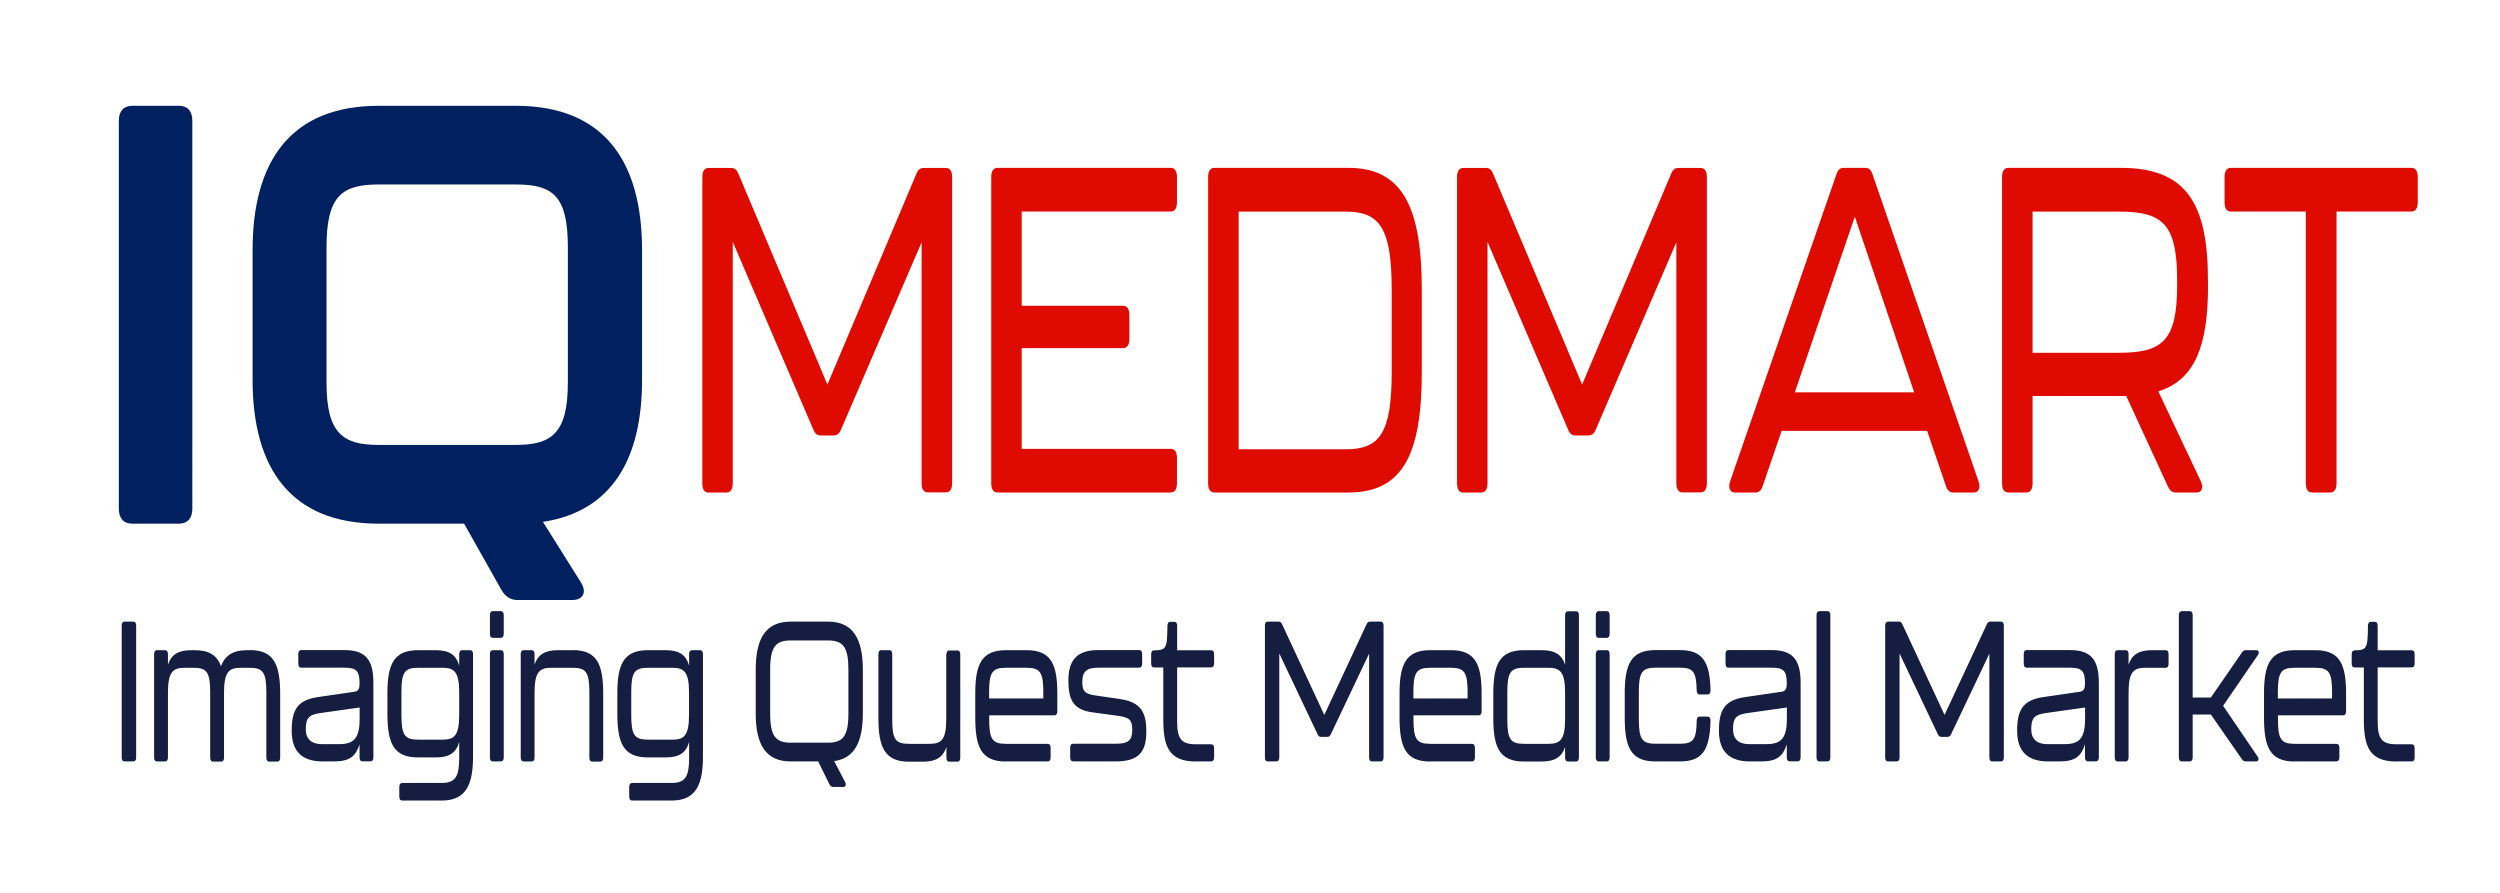
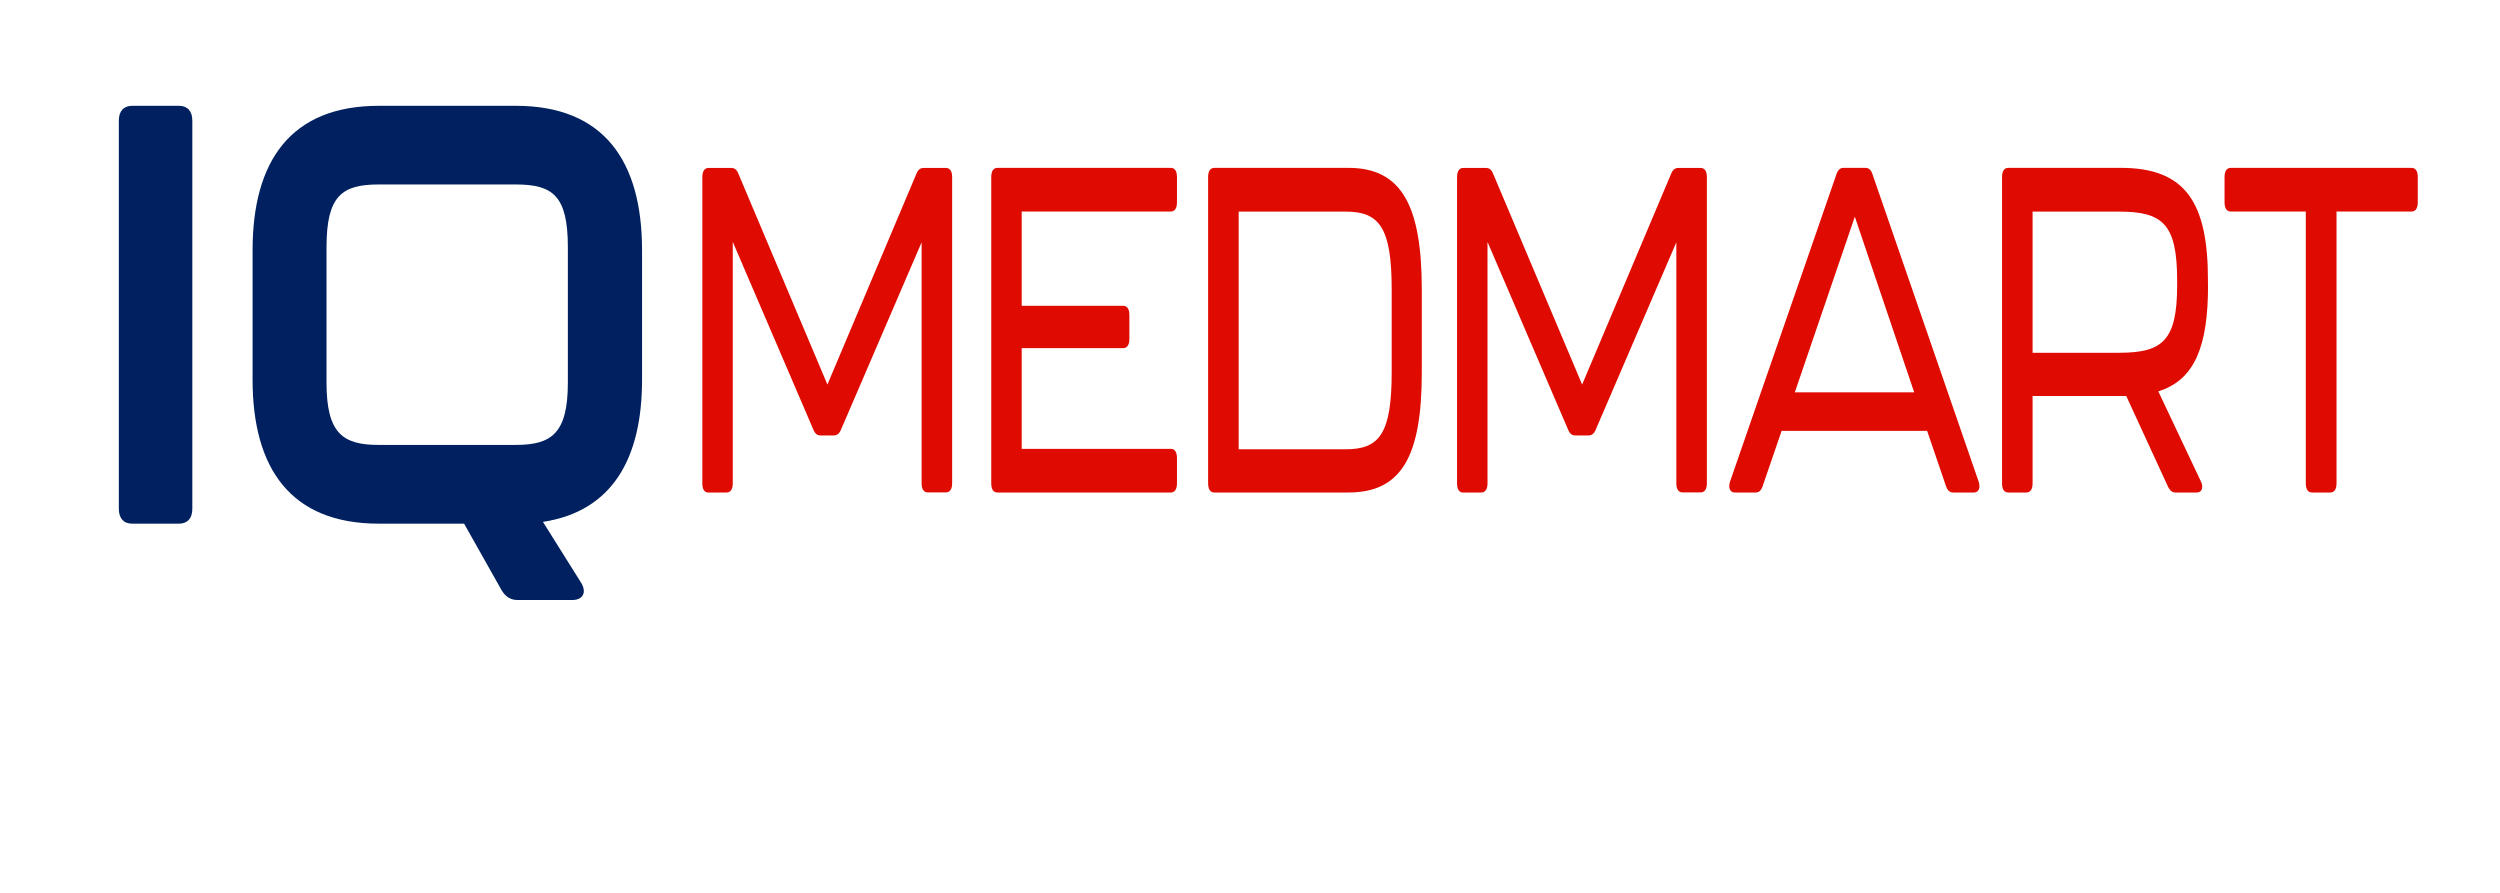
<svg xmlns="http://www.w3.org/2000/svg" id="Layer_1" version="1.1" viewBox="0 0 280 100">
  <defs>
    <style>
      .st0 {
        fill: #00205f;
      }

      .st1 {
        fill: none;
      }

      .st2 {
        fill: #151e41;
      }

      .st3 {
        fill: #df0a00;
      }

      .st4 {
        clip-path: url(#clippath);
      }
    </style>
    <clipPath id="clippath">
      <rect class="st1" x="13.63" y="68.44" width="256.81" height="21.21" />
    </clipPath>
  </defs>
  <g class="st4">
-     <path class="st2" d="M268.42,85.28h1.69c.22,0,.33-.16.33-.44v-1.04c0-.29-.12-.44-.33-.44h-1.69c-1.66,0-2.12-.6-2.12-2.6v-6.01h3.81c.22,0,.33-.16.33-.44v-1.04c0-.29-.12-.44-.33-.44h-3.81v-2.75c0-.29-.12-.44-.33-.44h-.43c-.21,0-.33.16-.33.47-.02,2.53-.13,2.71-1.49,2.73-.21,0-.33.16-.33.44v1.04c0,.29.12.44.33.44h1.03v5.83c0,3.11.68,4.7,3.68,4.7ZM255.12,78.23v-.71c0-2.24.36-2.73,1.9-2.73h2.27c1.54,0,1.9.49,1.9,2.73v.71h-6.08ZM256.99,85.28h4.69c.21,0,.33-.16.33-.44v-1.09c0-.29-.12-.44-.33-.44h-4.65c-1.54,0-1.9-.49-1.9-2.77v-.42h7.3c.21,0,.33-.16.33-.44v-2c0-3.22-.66-4.86-3.43-4.86h-2.33c-2.76,0-3.43,1.64-3.43,4.86v2.68c0,3.31.66,4.93,3.43,4.93ZM244.36,85.28h.89c.21,0,.33-.16.33-.44v-4.81h2.04l3.48,5.01c.12.16.25.24.41.24h1.16c.28,0,.38-.27.18-.55l-3.86-5.68,3.89-5.68c.2-.29.1-.55-.18-.55h-1.18c-.17,0-.3.09-.41.24l-3.49,5.06h-2.04v-9.23c0-.29-.12-.44-.33-.44h-.89c-.21,0-.33.16-.33.44v15.95c0,.29.12.44.33.44ZM241.03,72.82c-1.51,0-2.27.53-2.63,1.62v-1.18c0-.29-.12-.44-.33-.44h-.89c-.21,0-.33.16-.33.44v11.58c0,.29.12.44.33.44h.89c.21,0,.33-.16.33-.44v-7.28c0-2.37.6-2.77,1.9-2.77h2.25c.22,0,.33-.16.33-.44v-1.09c0-.29-.12-.44-.33-.44h-1.52ZM229.4,83.35c-1.32,0-1.9-.6-1.9-1.69,0-1.2.31-1.62,1.64-1.8l4.39-.62v1.22c0,2.09-.53,2.88-2.25,2.88h-1.87ZM229.4,85.28h1.24c1.82,0,2.45-.6,2.88-1.91v1.46c0,.29.12.44.33.44h.89c.21,0,.33-.16.33-.44v-8.36c0-2.53-.84-3.66-3.23-3.66h-4.85c-.22,0-.33.16-.33.44v1.09c0,.29.12.44.33.44h4.82c1.39,0,1.71.38,1.71,1.8,0,.53-.13.82-.53.89l-4.11.6c-2.25.33-2.96,1.35-2.96,3.77s1.26,3.44,3.48,3.44ZM211.46,85.28h.96c.22,0,.33-.16.33-.44v-11.65l4.29,9.05c.1.22.22.29.4.29h.68c.17,0,.3-.07.4-.29l4.29-9.03v11.63c0,.29.12.44.33.44h.96c.22,0,.33-.16.33-.44v-14.78c0-.29-.12-.44-.33-.44h-1.17c-.18,0-.3.07-.4.29l-4.74,10.16-4.73-10.16c-.1-.22-.22-.29-.4-.29h-1.19c-.21,0-.33.16-.33.44v14.78c0,.29.12.44.33.44ZM203.78,85.28h.89c.21,0,.33-.16.33-.44v-15.95c0-.29-.12-.44-.33-.44h-.89c-.21,0-.33.16-.33.44v15.95c0,.29.12.44.33.44ZM196,83.35c-1.32,0-1.9-.6-1.9-1.69,0-1.2.31-1.62,1.64-1.8l4.39-.62v1.22c0,2.09-.53,2.88-2.25,2.88h-1.87ZM196,85.28h1.24c1.82,0,2.45-.6,2.88-1.91v1.46c0,.29.12.44.33.44h.89c.21,0,.33-.16.33-.44v-8.36c0-2.53-.84-3.66-3.23-3.66h-4.85c-.22,0-.33.16-.33.44v1.09c0,.29.12.44.33.44h4.82c1.39,0,1.71.38,1.71,1.8,0,.53-.13.82-.53.89l-4.11.6c-2.25.33-2.96,1.35-2.96,3.77s1.26,3.44,3.48,3.44ZM185.4,85.28h2.75c2.47,0,3.34-1.2,3.43-4.55,0-.31-.12-.47-.33-.47h-.89c-.21,0-.33.16-.33.47-.03,2.08-.36,2.57-1.9,2.57h-2.68c-1.54,0-1.9-.49-1.9-2.77v-3.02c0-2.24.36-2.73,1.9-2.73h2.68c1.51,0,1.85.44,1.9,2.53,0,.31.12.47.33.47h.89c.21,0,.33-.16.33-.47-.07-3.24-.93-4.5-3.43-4.5h-2.75c-2.76,0-3.43,1.64-3.43,4.86v2.68c0,3.31.66,4.93,3.43,4.93ZM179.06,85.28h.89c.21,0,.33-.16.33-.44v-11.58c0-.29-.12-.44-.33-.44h-.89c-.21,0-.33.16-.33.44v11.58c0,.29.12.44.33.44ZM179.06,71.44h.89c.21,0,.33-.16.33-.44v-2.11c0-.29-.12-.44-.33-.44h-.89c-.21,0-.33.16-.33.44v2.11c0,.29.12.44.33.44ZM173.4,83.31h-2.68c-1.54,0-1.9-.49-1.9-2.73v-3.02c0-2.29.36-2.77,1.9-2.77h2.68c1.29,0,1.89.4,1.89,2.77v3.02c0,2.33-.6,2.73-1.89,2.73ZM175.29,68.89v5.55c-.36-1.09-1.11-1.62-2.62-1.62h-1.99c-2.76,0-3.43,1.62-3.43,4.93v2.68c0,3.22.66,4.86,3.43,4.86h1.99c1.51,0,2.25-.53,2.62-1.62v1.18c0,.29.12.44.33.44h.89c.21,0,.33-.16.33-.44v-15.95c0-.29-.12-.44-.33-.44h-.89c-.21,0-.33.16-.33.44ZM158.3,78.23v-.71c0-2.24.36-2.73,1.9-2.73h2.27c1.54,0,1.9.49,1.9,2.73v.71h-6.08ZM160.17,85.28h4.69c.21,0,.33-.16.33-.44v-1.09c0-.29-.12-.44-.33-.44h-4.65c-1.54,0-1.9-.49-1.9-2.77v-.42h7.3c.21,0,.33-.16.33-.44v-2c0-3.22-.66-4.86-3.43-4.86h-2.33c-2.76,0-3.43,1.64-3.43,4.86v2.68c0,3.31.66,4.93,3.43,4.93ZM141.99,85.28h.96c.22,0,.33-.16.33-.44v-11.65l4.29,9.05c.1.22.21.29.4.29h.68c.17,0,.3-.07.4-.29l4.29-9.03v11.63c0,.29.12.44.33.44h.96c.22,0,.33-.16.33-.44v-14.78c0-.29-.12-.44-.33-.44h-1.17c-.18,0-.3.07-.4.29l-4.74,10.16-4.73-10.16c-.1-.22-.22-.29-.4-.29h-1.19c-.22,0-.33.16-.33.44v14.78c0,.29.12.44.33.44ZM133.96,85.28h1.69c.21,0,.33-.16.33-.44v-1.04c0-.29-.12-.44-.33-.44h-1.69c-1.66,0-2.12-.6-2.12-2.6v-6.01h3.81c.21,0,.33-.16.33-.44v-1.04c0-.29-.12-.44-.33-.44h-3.81v-2.75c0-.29-.12-.44-.33-.44h-.43c-.21,0-.33.16-.33.47-.02,2.53-.13,2.71-1.49,2.73-.22,0-.33.16-.33.44v1.04c0,.29.12.44.33.44h1.03v5.83c0,3.11.68,4.7,3.68,4.7ZM120.19,85.28h4.72c2.48,0,3.48-.91,3.48-3.33,0-2.15-.58-3.31-2.96-3.66l-2.75-.4c-1.21-.18-1.46-.49-1.46-1.53,0-1.13.46-1.58,1.8-1.58h4.57c.22,0,.33-.16.33-.44v-1.09c0-.29-.12-.44-.33-.44h-4.6c-2.32,0-3.33,1.07-3.33,3.39s.63,3.31,2.75,3.59l2.78.38c1.34.18,1.62.47,1.62,1.6s-.41,1.53-1.89,1.53h-4.73c-.22,0-.33.16-.33.44v1.09c0,.29.12.44.33.44ZM110.78,78.23v-.71c0-2.24.36-2.73,1.9-2.73h2.27c1.54,0,1.9.49,1.9,2.73v.71h-6.08ZM112.65,85.28h4.69c.22,0,.33-.16.33-.44v-1.09c0-.29-.12-.44-.33-.44h-4.65c-1.54,0-1.9-.49-1.9-2.77v-.42h7.3c.21,0,.33-.16.33-.44v-2c0-3.22-.66-4.86-3.43-4.86h-2.33c-2.76,0-3.43,1.64-3.43,4.86v2.68c0,3.31.66,4.93,3.43,4.93ZM105.98,73.28v7.28c0,2.37-.6,2.75-1.9,2.75h-2.25c-1.54,0-1.9-.47-1.9-2.75v-7.3c0-.29-.12-.44-.33-.44h-.89c-.22,0-.33.16-.33.44v7.12c0,3.28.68,4.93,3.43,4.93h1.56c1.51,0,2.27-.55,2.63-1.64v1.2c0,.29.12.44.33.44h.89c.22,0,.33-.16.33-.44v-11.58c0-.29-.12-.44-.33-.44h-.89c-.22,0-.33.16-.33.44ZM95.02,79.96c0,2.51-.63,3.22-2.3,3.22h-4.16c-1.66,0-2.3-.71-2.3-3.22v-4.99c0-2.53.63-3.24,2.3-3.24h4.16c1.69,0,2.3.71,2.3,3.24v4.99ZM92.72,69.62h-4.16c-2.85,0-3.92,1.95-3.92,5.41v4.86c0,3.44,1.08,5.39,3.92,5.39h3.08l1.26,2.57c.1.2.25.29.41.29h1.13c.26,0,.36-.22.22-.53l-1.23-2.37c2.32-.31,3.21-2.22,3.21-5.35v-4.86c0-3.46-1.08-5.41-3.92-5.41ZM72.6,82.84c-1.54,0-1.9-.49-1.9-2.77v-2.55c0-2.24.36-2.73,1.9-2.73h2.68c1.29,0,1.89.4,1.89,2.73v2.55c0,2.4-.6,2.77-1.89,2.77h-2.68ZM70.8,89.66h4.44c2.77,0,3.49-1.89,3.49-4.93v-11.47c0-.29-.12-.44-.33-.44h-.89c-.21,0-.33.16-.33.44v1.29c-.33-1.15-1.04-1.73-2.62-1.73h-1.99c-2.76,0-3.43,1.64-3.43,4.86v2.22c0,3.31.66,4.93,3.43,4.93h1.99c1.57,0,2.28-.55,2.62-1.73v1.82c0,2-.4,2.77-1.94,2.77h-4.44c-.21,0-.33.16-.33.44v1.09c0,.29.12.44.33.44ZM64.14,72.82h-1.64c-1.51,0-2.27.53-2.63,1.62v-1.18c0-.29-.12-.44-.33-.44h-.89c-.22,0-.33.16-.33.44v11.58c0,.29.12.44.33.44h.89c.22,0,.33-.16.33-.44v-7.28c0-2.37.6-2.77,1.9-2.77h2.35c1.52,0,1.89.49,1.89,2.77v7.3c0,.29.12.44.33.44h.89c.22,0,.33-.16.33-.44v-7.12c0-3.31-.66-4.93-3.43-4.93ZM55.2,85.28h.89c.21,0,.33-.16.33-.44v-11.58c0-.29-.12-.44-.33-.44h-.89c-.22,0-.33.16-.33.44v11.58c0,.29.12.44.33.44ZM55.2,71.44h.89c.21,0,.33-.16.33-.44v-2.11c0-.29-.12-.44-.33-.44h-.89c-.22,0-.33.16-.33.44v2.11c0,.29.12.44.33.44ZM46.86,82.84c-1.54,0-1.9-.49-1.9-2.77v-2.55c0-2.24.36-2.73,1.9-2.73h2.68c1.29,0,1.89.4,1.89,2.73v2.55c0,2.4-.6,2.77-1.89,2.77h-2.68ZM45.05,89.66h4.44c2.77,0,3.49-1.89,3.49-4.93v-11.47c0-.29-.12-.44-.33-.44h-.89c-.21,0-.33.16-.33.44v1.29c-.33-1.15-1.04-1.73-2.62-1.73h-1.99c-2.76,0-3.43,1.64-3.43,4.86v2.22c0,3.31.66,4.93,3.43,4.93h1.99c1.57,0,2.28-.55,2.62-1.73v1.82c0,2-.4,2.77-1.94,2.77h-4.44c-.21,0-.33.16-.33.44v1.09c0,.29.12.44.33.44ZM36.15,83.35c-1.32,0-1.9-.6-1.9-1.69,0-1.2.31-1.62,1.64-1.8l4.39-.62v1.22c0,2.09-.53,2.88-2.25,2.88h-1.87ZM36.15,85.28h1.24c1.82,0,2.45-.6,2.88-1.91v1.46c0,.29.12.44.33.44h.89c.22,0,.33-.16.33-.44v-8.36c0-2.53-.84-3.66-3.23-3.66h-4.85c-.21,0-.33.16-.33.44v1.09c0,.29.12.44.33.44h4.82c1.39,0,1.71.38,1.71,1.8,0,.53-.13.82-.53.89l-4.11.6c-2.25.33-2.96,1.35-2.96,3.77s1.26,3.44,3.48,3.44ZM28.02,72.82h-.36c-1.57,0-2.47.6-2.91,1.8-.45-1.26-1.37-1.8-2.95-1.8h-.36c-1.51,0-2.27.53-2.63,1.62v-1.18c0-.29-.12-.44-.33-.44h-.89c-.22,0-.33.16-.33.44v11.58c0,.29.12.44.33.44h.89c.22,0,.33-.16.33-.44v-7.28c0-2.37.6-2.77,1.9-2.77h.94c1.52,0,1.89.49,1.89,2.77v7.3c0,.29.12.44.33.44h.89c.22,0,.33-.16.33-.44v-7.3c0-2.37.6-2.77,1.9-2.77h.94c1.52,0,1.9.49,1.9,2.77v7.3c0,.29.12.44.33.44h.89c.22,0,.33-.16.33-.44v-7.12c0-3.31-.7-4.93-3.38-4.93ZM13.96,85.28h.96c.22,0,.33-.16.33-.44v-14.78c0-.29-.12-.44-.33-.44h-.96c-.22,0-.33.16-.33.44v14.78c0,.29.12.44.33.44Z" />
-   </g>
+     </g>
  <path class="st3" d="M258.93,55.16h2.06c.45,0,.7-.36.7-1.03v-30.44h8.4c.45,0,.7-.36.7-1.03v-2.83c0-.67-.24-1.03-.7-1.03h-20.24c-.45,0-.7.36-.7,1.03v2.83c0,.67.24,1.03.7,1.03h8.4v30.44c0,.67.24,1.03.7,1.03ZM243.84,31.94c0,6.23-1.64,7.57-6.51,7.57h-9.68v-15.81h9.68c4.91,0,6.51,1.39,6.51,7.72v.52ZM247.29,31.99v-.62c0-8.6-2.44-12.57-9.75-12.57h-12.61c-.45,0-.7.36-.7,1.03v34.3c0,.67.24,1.03.7,1.03h2.02c.45,0,.7-.36.7-1.03v-9.78h10.49l4.67,10.14c.21.46.49.67.84.67h2.4c.56,0,.77-.57.45-1.24l-4.77-10.09c4.18-1.29,5.57-5.25,5.57-11.84ZM201.02,43.94l6.72-19.67,6.65,19.67h-13.38ZM218.75,55.16h2.33c.52,0,.77-.51.52-1.24l-11.88-34.4c-.17-.52-.42-.72-.8-.72h-2.44c-.38,0-.63.21-.8.72l-11.91,34.4c-.24.72,0,1.24.52,1.24h2.33c.38,0,.63-.21.8-.72l2.12-6.18h16.3l2.09,6.13c.17.51.42.77.8.77ZM163.88,55.16h2.02c.45,0,.7-.36.7-1.03v-27.04l9.02,21.01c.21.51.45.67.84.67h1.43c.35,0,.63-.15.84-.67l9.02-20.96v26.98c0,.67.24,1.03.7,1.03h2.02c.45,0,.7-.36.7-1.03V19.84c0-.67-.24-1.03-.7-1.03h-2.47c-.38,0-.63.15-.84.67l-9.96,23.59-9.96-23.59c-.21-.52-.45-.67-.84-.67h-2.51c-.45,0-.7.36-.7,1.03v34.3c0,.67.24,1.03.7,1.03ZM138.73,50.32v-26.62h11.98c3.8,0,5.16,1.8,5.16,8.75v9.22c0,6.95-1.39,8.65-5.16,8.65h-11.98ZM136.01,55.16h15.01c5.96,0,8.22-4.07,8.22-13.44v-9.27c0-9.42-2.26-13.65-8.22-13.65h-15.01c-.45,0-.7.36-.7,1.03v34.3c0,.67.24,1.03.7,1.03ZM111.72,55.16h19.4c.45,0,.7-.36.7-1.03v-2.83c0-.67-.24-1.03-.7-1.03h-16.69v-11.28h11.36c.45,0,.7-.36.7-1.03v-2.68c0-.67-.24-1.03-.7-1.03h-11.36v-10.56h16.69c.45,0,.7-.36.7-1.03v-2.83c0-.67-.24-1.03-.7-1.03h-19.4c-.45,0-.7.36-.7,1.03v34.3c0,.67.24,1.03.7,1.03ZM79.35,55.16h2.02c.45,0,.7-.36.7-1.03v-27.04l9.02,21.01c.21.51.45.67.84.67h1.43c.35,0,.63-.15.84-.67l9.02-20.96v26.98c0,.67.24,1.03.7,1.03h2.02c.45,0,.7-.36.7-1.03V19.84c0-.67-.24-1.03-.7-1.03h-2.47c-.38,0-.63.15-.84.67l-9.96,23.59-9.96-23.59c-.21-.52-.45-.67-.84-.67h-2.51c-.45,0-.7.36-.7,1.03v34.3c0,.67.24,1.03.7,1.03Z" />
  <path class="st0" d="M63.6,42.87c0,5.7-1.85,6.96-5.85,6.96h-15.33c-4,0-5.85-1.26-5.85-6.96v-15.18c0-5.77,1.73-7.03,5.85-7.03h15.33c4.18,0,5.85,1.26,5.85,7.03v15.18ZM57.76,11.85h-15.33c-9.9,0-14.14,6.23-14.14,16.17v14.52c0,9.88,4.24,16.11,14.14,16.11h9.55l4.18,7.42c.42.73,1.01,1.13,1.79,1.13h6.15c1.19,0,1.67-.86.95-1.99l-4.24-6.76c7.76-1.19,11.1-7.09,11.1-15.91v-14.52c0-9.94-4.24-16.17-14.14-16.17ZM14.8,58.65h5.25c.95,0,1.49-.6,1.49-1.66V13.51c0-1.06-.54-1.66-1.49-1.66h-5.25c-.95,0-1.49.6-1.49,1.66v43.48c0,1.06.54,1.66,1.49,1.66Z" />
</svg>